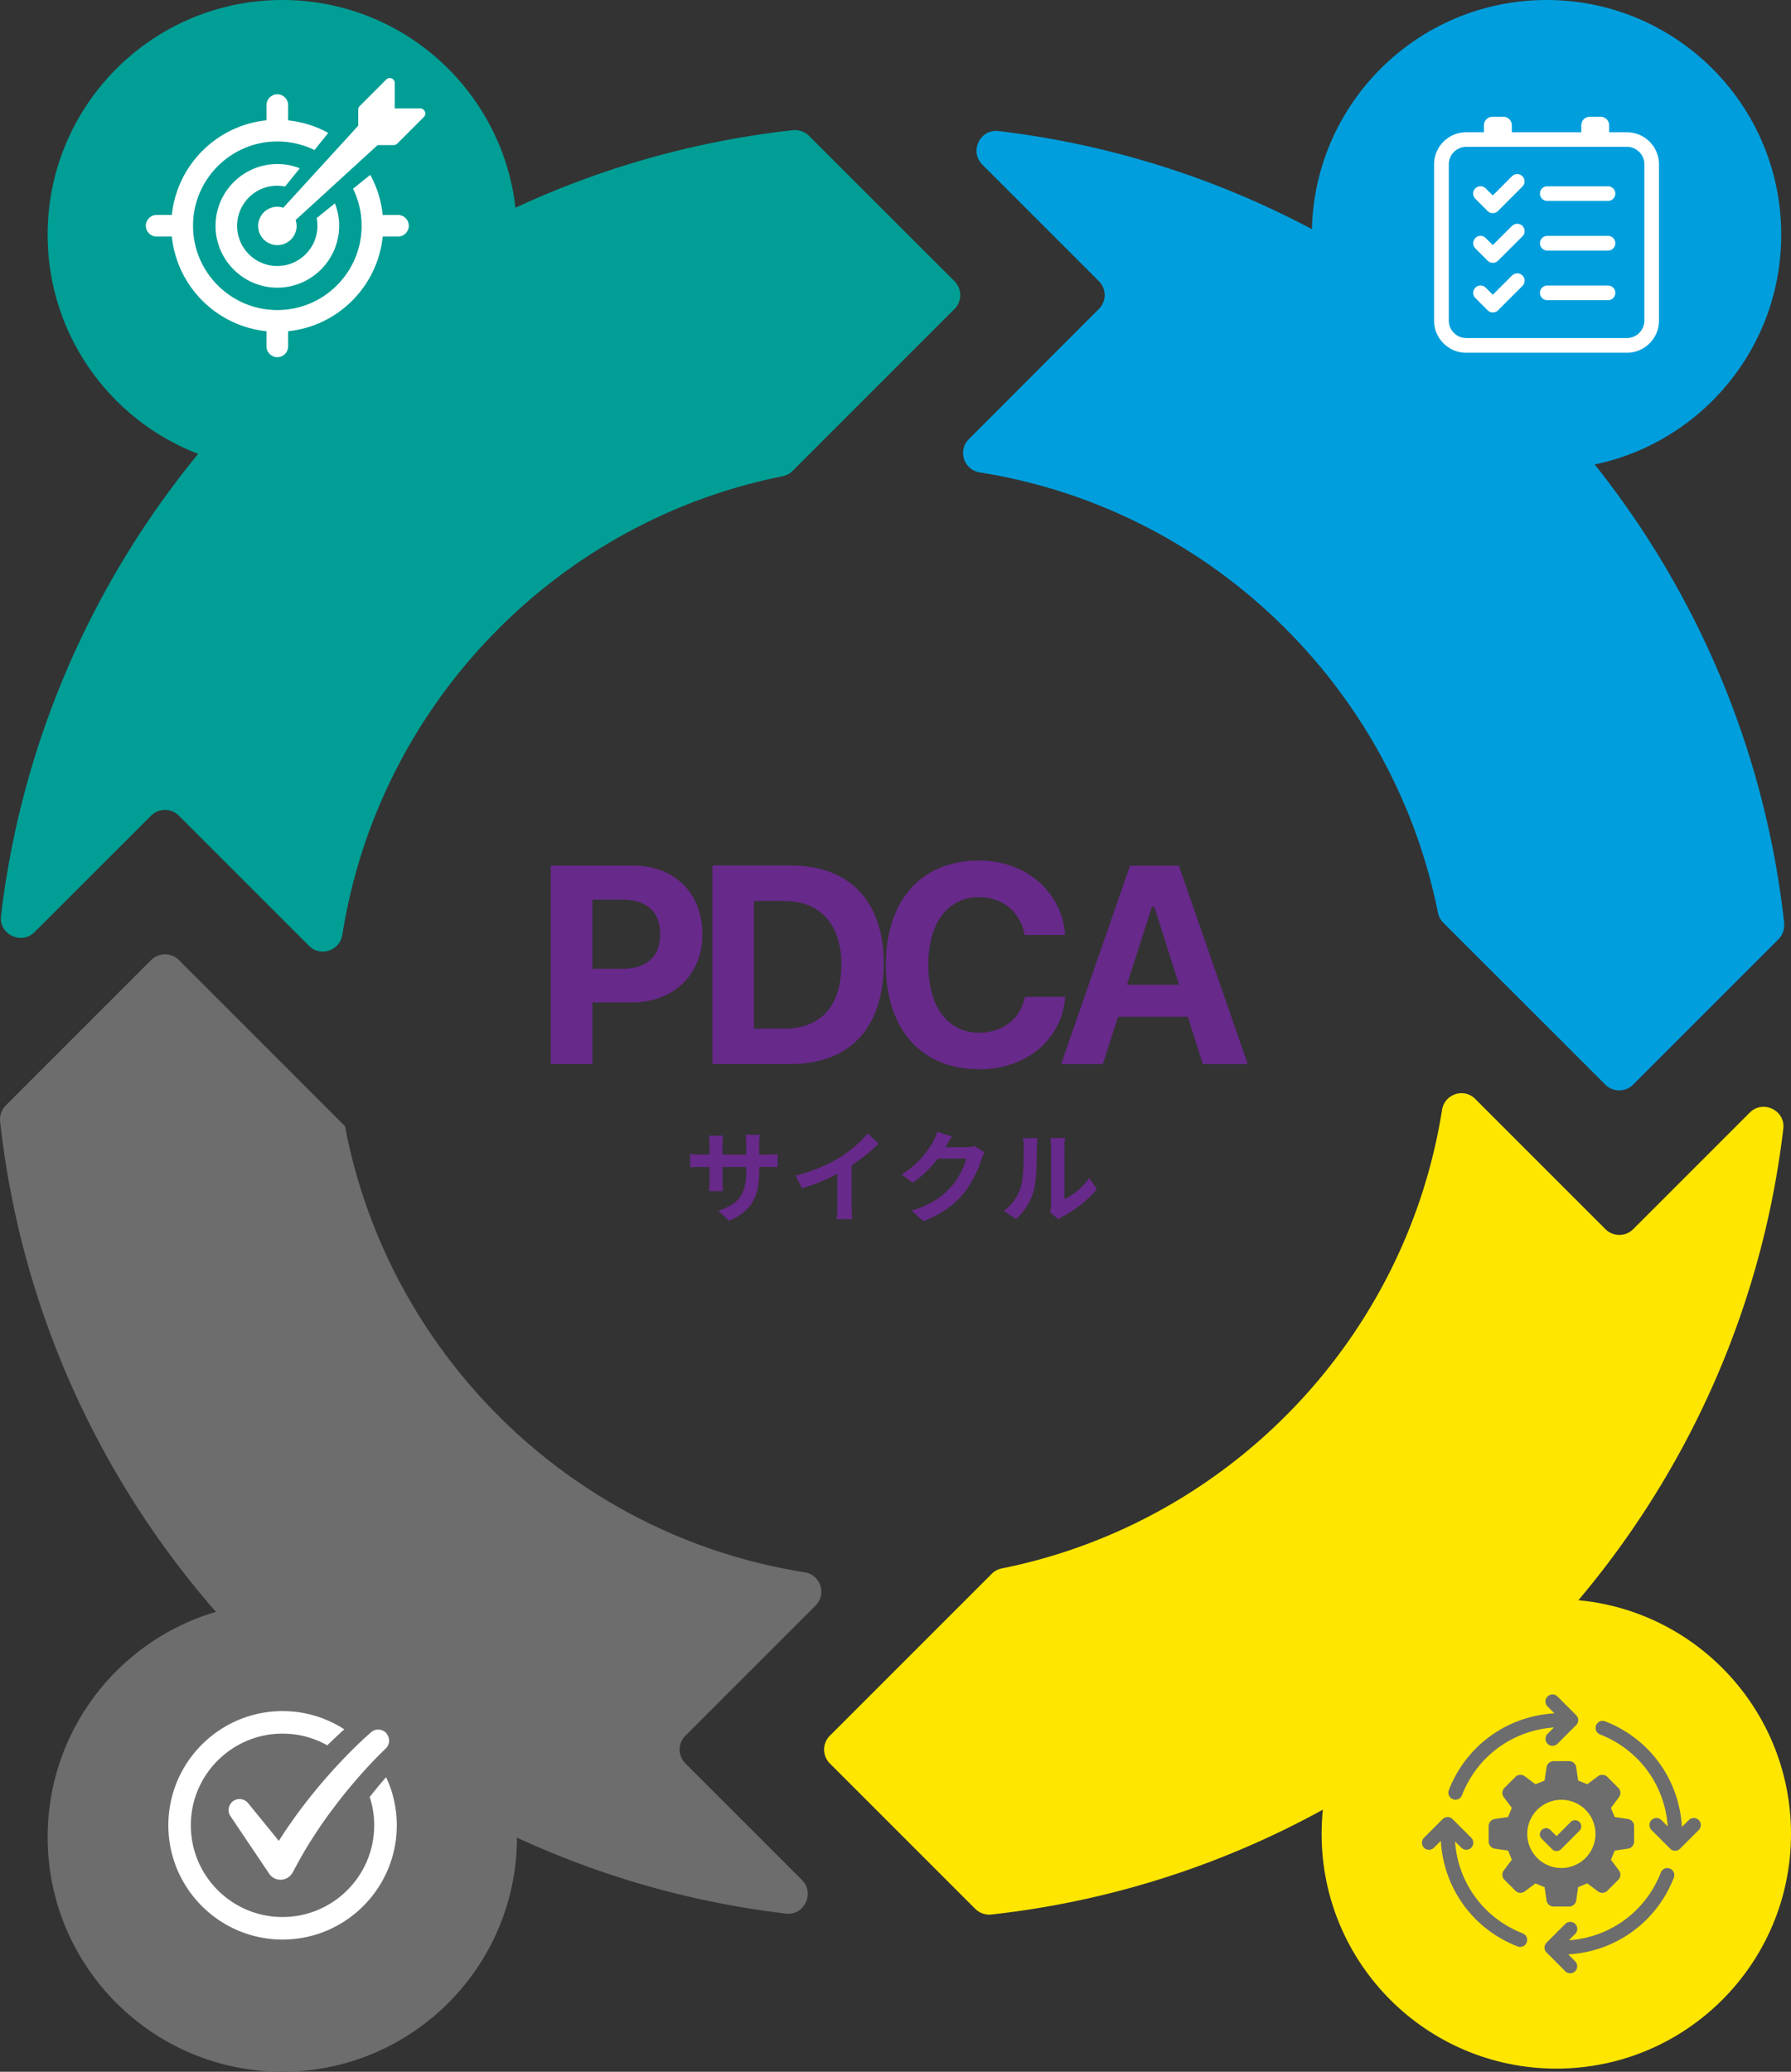
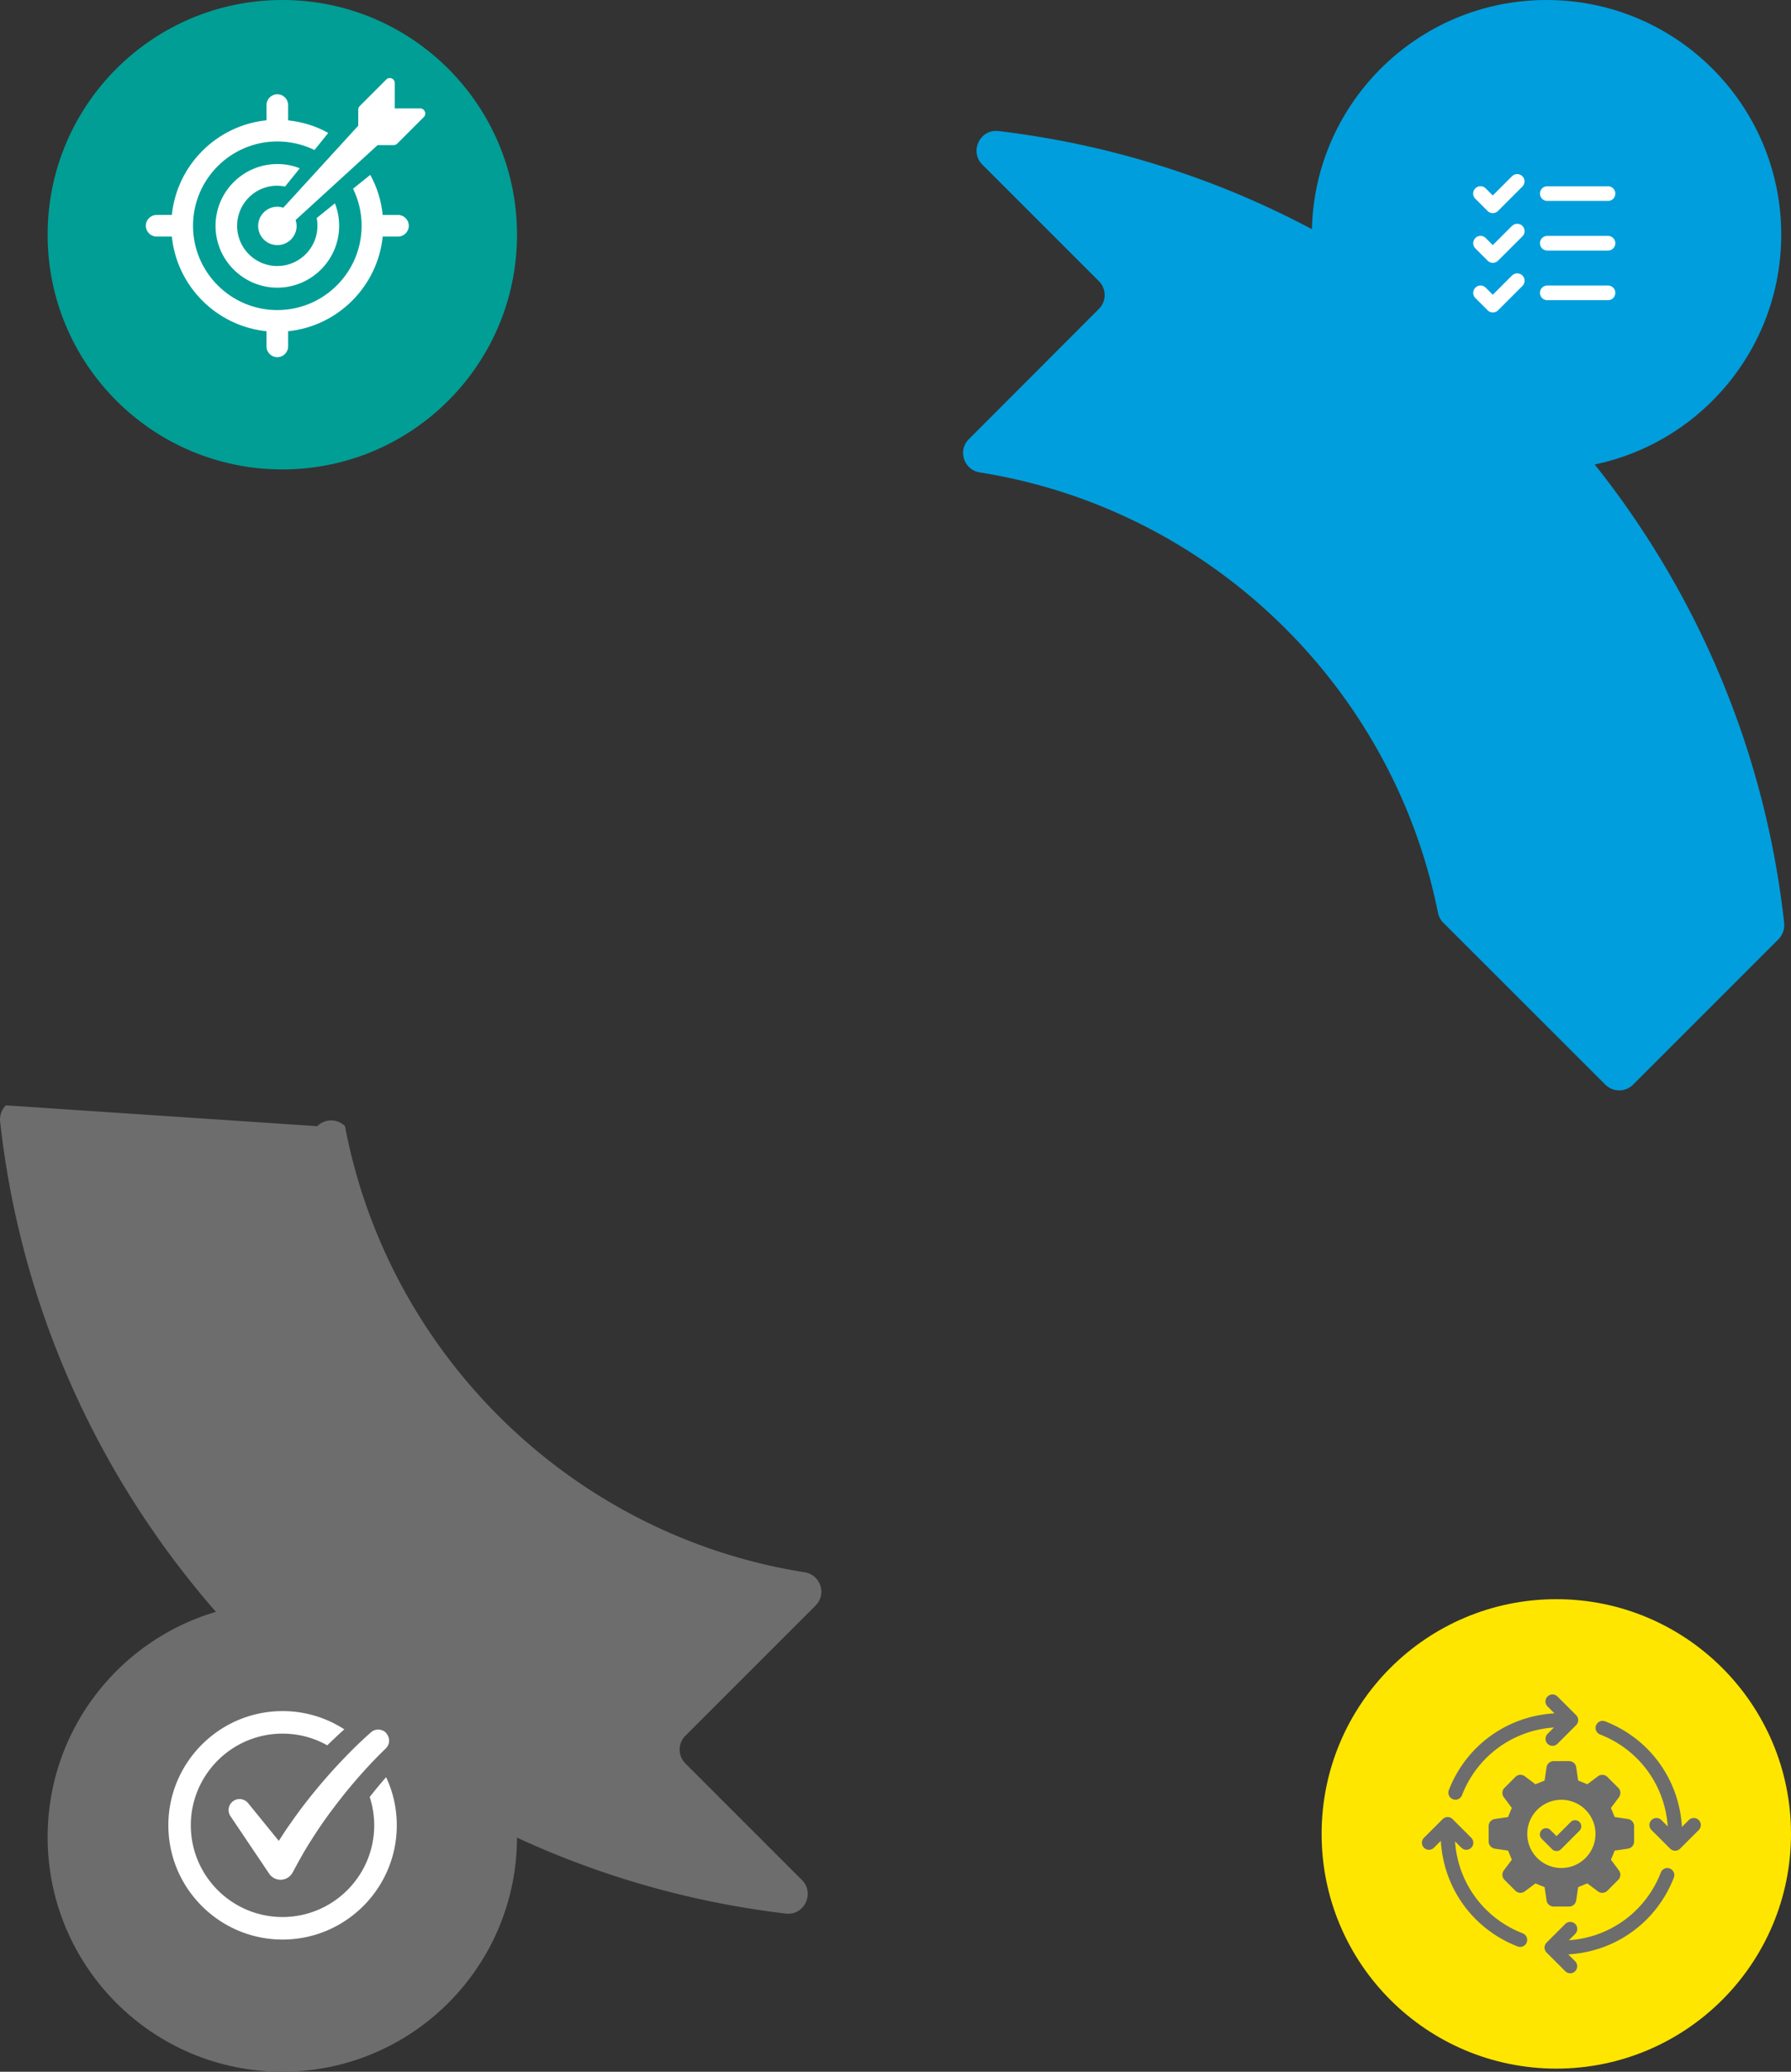
<svg xmlns="http://www.w3.org/2000/svg" id="_レイヤー_2" data-name="レイヤー 2" viewBox="0 0 286.17 331">
  <rect x="0" y="0" width="286.17" height="331" fill="#333333" stroke="none" />
  <defs>
    <style>.cls-2{fill:#009e95}.cls-3{fill:#ffe600}.cls-4,.cls-5{fill:#fff}.cls-5{fill-rule:evenodd}.cls-6{fill:#6d6d6d}.cls-7{fill:#009edc}</style>
  </defs>
  <g id="header_CTA" data-name="header&amp;amp;CTA">
-     <path d="M116.5 195.07l-1.71-1.62c3.09-1.07 4.45-2.45 4.45-6.39v-.61h-3.79v2.18c0 .71.05 1.36.06 1.68h-2.24c.05-.32.1-.96.1-1.68v-2.18h-1.36c-.8 0-1.38.03-1.73.06v-2.18c.27.05.93.14 1.73.14h1.36v-1.58c0-.46-.05-.96-.1-1.44h2.27c-.05.3-.1.82-.1 1.44v1.58h3.79v-1.68c0-.64-.05-1.17-.1-1.49h2.29c-.05.32-.11.85-.11 1.49v1.68h1.18c.85 0 1.33-.03 1.76-.11v2.13c-.35-.03-.91-.05-1.76-.05h-1.18v.53c0 3.97-.96 6.39-4.82 8.08zm17.64-10.1c1.65-1.02 3.47-2.62 4.51-3.89l1.73 1.65a28.93 28.93 0 01-4.31 3.47v6.47c0 .7.03 1.7.14 2.1h-2.53c.06-.38.11-1.39.11-2.1v-5.12c-1.65.86-3.68 1.73-5.65 2.3l-1.01-2.02c2.87-.74 5.22-1.78 7-2.87zm17-1.76s-.03.05-.05.08h3.22c.5 0 1.02-.08 1.39-.19l1.63 1.01c-.18.3-.4.75-.53 1.15-.43 1.42-1.34 3.55-2.79 5.35-1.52 1.86-3.46 3.33-6.47 4.51l-1.89-1.7c3.28-.98 5.06-2.37 6.45-3.95 1.09-1.25 2.02-3.17 2.27-4.37h-4.5c-1.07 1.39-2.47 2.8-4.03 3.87l-1.79-1.33c2.8-1.71 4.19-3.78 4.99-5.15.24-.4.58-1.14.72-1.68l2.34.77c-.37.56-.78 1.28-.98 1.63zm11.97 6.44c.45-1.38.46-4.4.46-6.34 0-.64-.05-1.07-.14-1.47h2.35c-.02.08-.11.78-.11 1.46 0 1.89-.05 5.27-.48 6.88-.48 1.81-1.49 3.38-2.85 4.59l-1.95-1.3c1.41-.99 2.27-2.46 2.72-3.83zm4.82 2.88v-9.33c0-.72-.11-1.33-.13-1.38h2.39s-.11.67-.11 1.39v8.37c1.3-.56 2.88-1.82 3.95-3.38l1.23 1.76c-1.33 1.73-3.63 3.46-5.43 4.37-.35.19-.54.35-.69.48l-1.34-1.1c.06-.3.13-.75.13-1.18zm-66.69-54.23c1.63 0 3.11.26 4.46.79s2.51 1.27 3.47 2.22 1.72 2.11 2.25 3.46.8 2.85.8 4.49-.27 3.11-.82 4.45a9.974 9.974 0 01-2.33 3.45c-1 .96-2.2 1.7-3.58 2.22-1.38.52-2.91.78-4.58.78h-6.26V170h-6.64v-31.71h13.23zm-6.59 16.48h4.81c1.92 0 3.4-.47 4.45-1.41 1.05-.94 1.57-2.3 1.57-4.09s-.52-3.19-1.56-4.13-2.52-1.41-4.44-1.41h-4.83v11.03zm31.67-16.5c2.36 0 4.46.35 6.31 1.04 1.85.7 3.4 1.71 4.67 3.05 1.27 1.34 2.23 2.98 2.9 4.92.67 1.94 1 4.15 1 6.62s-.33 4.87-.99 6.87c-.66 2-1.62 3.68-2.89 5.04s-2.82 2.4-4.67 3.11-3.96 1.07-6.33 1.07h-12.48v-31.73h12.48zm-5.84 26.06h4.79c2.94 0 5.21-.88 6.79-2.63s2.37-4.31 2.37-7.68c0-1.6-.21-3.02-.63-4.27-.42-1.25-1.02-2.31-1.8-3.17s-1.74-1.52-2.88-1.97c-1.14-.45-2.42-.67-3.86-.67h-4.79v20.39zm35.95 6.48c-2.3 0-4.37-.38-6.21-1.15-1.84-.77-3.4-1.87-4.68-3.31-1.28-1.44-2.27-3.19-2.96-5.25-.69-2.07-1.03-4.39-1.03-6.97s.34-4.9 1.03-6.95c.69-2.06 1.67-3.8 2.96-5.24 1.28-1.44 2.84-2.54 4.68-3.31 1.84-.77 3.91-1.15 6.21-1.15 1.88 0 3.62.3 5.25.89 1.63.59 3.05 1.42 4.26 2.47s2.2 2.31 2.94 3.76 1.18 3.04 1.3 4.77h-6.46a7.7 7.7 0 00-.88-2.48c-.43-.75-.96-1.38-1.59-1.91-.64-.53-1.37-.93-2.19-1.22a7.86 7.86 0 00-2.64-.43c-1.25 0-2.37.25-3.36.75s-1.85 1.22-2.55 2.15-1.24 2.07-1.62 3.41c-.37 1.33-.56 2.83-.56 4.5s.19 3.17.56 4.52c.37 1.34.91 2.48 1.62 3.41a7.2 7.2 0 002.55 2.15c1 .51 2.12.76 3.38.76.95 0 1.84-.14 2.66-.41.82-.27 1.55-.66 2.18-1.15s1.16-1.1 1.58-1.8.72-1.49.88-2.37h6.46c-.13 1.71-.57 3.28-1.31 4.7-.74 1.42-1.71 2.64-2.92 3.66s-2.63 1.81-4.25 2.37c-1.63.56-3.39.85-5.29.85zm33.36-8.37h-11.14l-2.44 7.56h-6.66l11.01-31.71h7.8l11.01 31.71h-7.18l-2.4-7.56zm-9.72-5.12h8.31l-3.93-12.44h-.4l-3.98 12.44z" fill="#67298a" />
    <path class="cls-7" d="M285.08 147.48c-7.29-66.04-59.65-118.73-125.54-126.54-2.95-.35-4.68 3.26-2.58 5.36l18.62 18.62a3.132 3.132 0 010 4.44L154.8 70.17c-1.82 1.82-.78 4.91 1.76 5.31 36.69 5.81 65.96 34.15 73.2 70.35.12.59.41 1.14.83 1.57l25.91 25.89a3.141 3.141 0 004.44 0l23.21-23.21c.68-.68 1.02-1.64.92-2.59z" />
-     <path class="cls-3" d="M279.58 177.76l-18.62 18.62a3.132 3.132 0 01-4.44 0l-20.8-20.8c-1.82-1.82-4.91-.79-5.31 1.76-5.82 36.69-34.15 65.98-70.35 73.25-.59.12-1.14.41-1.57.83l-25.89 25.89a3.132 3.132 0 000 4.44l23.21 23.21c.68.68 1.64 1.02 2.59.92 66.06-7.29 118.74-59.65 126.54-125.54.35-2.95-3.26-4.68-5.36-2.58z" />
-     <path class="cls-6" d="M109.52 277.31l20.8-20.8c1.82-1.82.78-4.91-1.76-5.31-37-5.84-66.47-34.6-73.43-71.24v-.03l-26.54-26.54a3.132 3.132 0 00-4.44 0L.94 176.6c-.68.68-1.02 1.64-.92 2.59 7.29 66.06 59.65 118.74 125.54 126.54 2.95.35 4.68-3.26 2.58-5.36l-18.62-18.62a3.132 3.132 0 010-4.44z" />
-     <path class="cls-2" d="M54.7 149.36c5.79-36.72 34.13-66.03 70.35-73.27.59-.12 1.14-.41 1.57-.83l25.89-25.89a3.132 3.132 0 000-4.44l-23.23-23.21a3.206 3.206 0 00-2.59-.92C60.64 28.11 7.97 80.47.16 146.34c-.35 2.95 3.26 4.68 5.36 2.58l18.62-18.6a3.141 3.141 0 014.44 0l20.8 20.8c1.82 1.82 4.91.78 5.31-1.76z" />
+     <path class="cls-6" d="M109.52 277.31l20.8-20.8c1.82-1.82.78-4.91-1.76-5.31-37-5.84-66.47-34.6-73.43-71.24v-.03a3.132 3.132 0 00-4.44 0L.94 176.6c-.68.68-1.02 1.64-.92 2.59 7.29 66.06 59.65 118.74 125.54 126.54 2.95.35 4.68-3.26 2.58-5.36l-18.62-18.62a3.132 3.132 0 010-4.44z" />
    <circle class="cls-7" cx="247.11" cy="37.5" r="37.5" />
    <circle class="cls-3" cx="248.67" cy="293" r="37.5" />
    <path class="cls-6" d="M266.82 298.53c-.58-.22-1.23.06-1.45.64-2.42 6.23-8.11 10.37-14.69 10.82l1.01-1.01c.44-.44.44-1.15 0-1.59-.44-.44-1.15-.44-1.59 0l-2.98 2.98c-.44.44-.44 1.15 0 1.59l2.98 2.98c.22.22.51.33.79.33s.57-.11.79-.33c.44-.44.44-1.15 0-1.59l-1.1-1.1c7.55-.43 14.1-5.14 16.87-12.26.22-.58-.06-1.23-.64-1.45zm-34.68-11.07c.13.05.27.08.41.08.45 0 .87-.27 1.05-.72 2.42-6.23 8.11-10.37 14.69-10.82l-1.01 1.01a1.123 1.123 0 00.79 1.92c.28 0 .57-.11.79-.33l2.98-2.98c.44-.44.44-1.15 0-1.59l-2.98-2.98c-.44-.44-1.15-.44-1.59 0-.44.44-.44 1.15 0 1.59l1.1 1.1c-7.55.43-14.1 5.14-16.87 12.26-.22.58.06 1.23.64 1.45zm11.17 21.43c-6.23-2.42-10.37-8.11-10.82-14.69l1.01 1.01c.22.22.51.33.79.33s.57-.11.79-.33c.44-.44.44-1.15 0-1.59l-2.98-2.98c-.44-.44-1.15-.44-1.59 0l-2.98 2.98c-.44.44-.44 1.15 0 1.59s1.15.44 1.59 0l1.1-1.1c.43 7.55 5.14 14.1 12.26 16.87.13.05.27.08.41.08.45 0 .87-.27 1.05-.72.22-.58-.06-1.23-.64-1.45zm12.34-31.78c6.23 2.42 10.37 8.11 10.82 14.69l-1.01-1.01c-.22-.22-.51-.33-.79-.33s-.57.11-.79.33c-.44.44-.44 1.15 0 1.59l2.98 2.98c.44.44 1.15.44 1.59 0l2.98-2.98c.44-.44.44-1.15 0-1.59s-1.15-.44-1.59 0l-1.1 1.1c-.43-7.55-5.14-14.1-12.26-16.87a1.15 1.15 0 00-.41-.08c-.45 0-.87.27-1.05.72-.22.58.06 1.23.64 1.45zm-8.54 26.52c.08.56.57.98 1.14.98h2.46c.57 0 1.05-.42 1.14-.98l.31-2.12c.64-.27.81-.34 1.46-.6l1.71 1.28c.46.34 1.1.29 1.5-.11l1.74-1.74c.4-.4.45-1.04.11-1.5l-1.28-1.72c.27-.64.34-.81.6-1.45l2.12-.31c.56-.08.98-.57.98-1.14v-2.46c0-.57-.42-1.05-.98-1.14l-2.12-.31c-.27-.64-.34-.81-.6-1.46l1.28-1.71c.34-.46.3-1.1-.11-1.5l-1.74-1.74c-.4-.4-1.04-.45-1.5-.11l-1.71 1.28c-.64-.27-.81-.34-1.46-.6l-.31-2.12c-.08-.56-.57-.98-1.14-.98h-2.46c-.57 0-1.05.42-1.14.98l-.31 2.12c-.64.27-.81.34-1.46.6l-1.71-1.28c-.46-.34-1.1-.3-1.5.11l-1.74 1.74c-.4.4-.45 1.04-.11 1.5l1.28 1.71c-.27.64-.34.81-.6 1.46l-2.12.31c-.56.08-.98.57-.98 1.14v2.46c0 .57.42 1.05.98 1.14l2.12.31c.27.64.34.81.6 1.46l-1.28 1.71c-.34.46-.29 1.1.11 1.5l1.74 1.74c.4.4 1.04.45 1.5.11l1.71-1.28c.64.27.81.34 1.46.6l.31 2.12zM244.03 293a5.45 5.45 0 1110.9 0 5.45 5.45 0 01-10.9 0z" />
    <path class="cls-6" d="M252.66 291.8c0-.26-.1-.51-.29-.7a.984.984 0 00-1.4 0l-2.26 2.26-.98-.98c-.19-.19-.44-.29-.7-.29s-.51.1-.7.29-.29.44-.29.7.1.51.29.7l1.68 1.68c.37.37 1.03.37 1.4 0l2.96-2.96c.19-.19.29-.44.29-.7z" />
-     <path class="cls-5" d="M259.94 21.13h-2.83v-1.11c0-.76-.61-1.37-1.37-1.37h-1.71c-.76 0-1.37.61-1.37 1.37v1.11h-11.1v-1.11c0-.76-.61-1.37-1.37-1.37h-1.71c-.76 0-1.37.61-1.37 1.37v1.11h-2.83c-2.84 0-5.14 2.3-5.14 5.14v24.95c0 2.84 2.3 5.14 5.14 5.14h25.66c2.84 0 5.14-2.3 5.14-5.14V26.27c0-2.84-2.3-5.14-5.14-5.14zm2.8 30.08a2.8 2.8 0 01-2.79 2.8h-25.66c-1.54 0-2.8-1.25-2.8-2.8V26.26c0-1.54 1.25-2.8 2.8-2.8h25.66c1.54 0 2.79 1.25 2.79 2.79V51.2z" />
    <path class="cls-5" d="M241.59 28.16l-3.07 3.07-1.13-1.13a1.17 1.17 0 00-1.66 0c-.46.46-.46 1.2 0 1.65l1.96 1.96c.22.22.52.34.83.34s.61-.12.83-.34l3.9-3.9c.46-.46.46-1.2 0-1.65-.46-.46-1.2-.46-1.65 0zm0 7.93l-3.07 3.07-1.13-1.13c-.46-.46-1.2-.46-1.65 0-.46.46-.46 1.2 0 1.66l1.96 1.96c.23.23.53.34.83.34s.6-.11.83-.34l3.9-3.89c.46-.46.46-1.2 0-1.66-.46-.46-1.2-.46-1.65 0zm0 7.93l-3.07 3.07-1.13-1.13c-.46-.46-1.2-.46-1.65 0-.46.46-.46 1.2 0 1.66l1.96 1.96c.23.23.53.34.83.34s.6-.11.83-.34l3.9-3.9c.46-.46.46-1.2 0-1.66-.46-.46-1.2-.46-1.65 0zm15.34-14.26h-9.7c-.65 0-1.17.52-1.17 1.17s.52 1.17 1.17 1.17h9.7c.65 0 1.17-.52 1.17-1.17s-.52-1.17-1.17-1.17zm0 7.93h-9.7c-.65 0-1.17.52-1.17 1.17s.52 1.17 1.17 1.17h9.7c.65 0 1.17-.52 1.17-1.17s-.52-1.17-1.17-1.17zm0 7.93h-9.7c-.65 0-1.17.52-1.17 1.17s.52 1.17 1.17 1.17h9.7c.65 0 1.17-.52 1.17-1.17s-.52-1.17-1.17-1.17z" />
    <circle class="cls-2" cx="45.11" cy="37.5" r="37.5" />
    <path class="cls-4" d="M44.31 29.68c.42 0 .84.04 1.24.12l2.35-2.91a9.554 9.554 0 00-3.59-.68c-5.44 0-9.87 4.43-9.87 9.87s4.43 9.88 9.87 9.88 9.88-4.44 9.88-9.88c0-1.26-.23-2.47-.68-3.59l-2.91 2.35c.09.4.12.82.12 1.24 0 3.54-2.88 6.42-6.42 6.42s-6.41-2.88-6.41-6.42 2.87-6.41 6.41-6.41z" />
    <path class="cls-4" d="M67.87 17.81a.796.796 0 00-.74-.49h-4.05v-4.05c0-.32-.2-.62-.49-.74a.82.82 0 00-.87.17l-4.25 4.25c-.15.15-.23.35-.23.57v2.56L45.26 33.19c-.3-.1-.61-.16-.94-.16-1.69 0-3.07 1.37-3.07 3.07s1.37 3.06 3.07 3.06 3.07-1.37 3.07-3.06c0-.33-.07-.65-.16-.94l13.11-11.98h2.56c.21 0 .42-.08.57-.23l4.25-4.25c.23-.23.3-.57.17-.87z" />
    <path class="cls-4" d="M63.59 34.35h-2.44c-.23-2.3-.92-4.48-1.99-6.41l-2.75 2.21c.88 1.78 1.37 3.8 1.37 5.92 0 7.43-6.04 13.47-13.47 13.47S30.84 43.5 30.84 36.07 36.88 22.6 44.31 22.6c2.13 0 4.14.49 5.94 1.37l2.2-2.73c-1.93-1.08-4.1-1.77-6.41-2.01v-2.44c0-.96-.78-1.73-1.73-1.73s-1.73.78-1.73 1.73v2.43c-7.96.81-14.31 7.16-15.12 15.12h-2.43c-.96 0-1.73.78-1.73 1.73s.78 1.73 1.73 1.73h2.43c.81 7.96 7.16 14.31 15.12 15.12v2.42c0 .96.78 1.73 1.73 1.73s1.73-.78 1.73-1.73v-2.42c7.96-.81 14.3-7.17 15.11-15.12h2.44c.96 0 1.73-.78 1.73-1.73s-.78-1.73-1.73-1.73z" />
    <circle class="cls-6" cx="45.11" cy="293.5" r="37.5" />
    <path class="cls-4" d="M61.69 283.94c-.63.72-1.24 1.45-1.85 2.2-.26.32-.51.64-.77.96.47 1.42.72 2.95.72 4.53 0 8.08-6.57 14.65-14.65 14.65s-14.65-6.57-14.65-14.65 6.57-14.65 14.65-14.65c2.59 0 5.03.67 7.15 1.87.74-.72 1.49-1.43 2.25-2.13l.48-.42a18.044 18.044 0 00-9.87-2.92c-10.06 0-18.25 8.19-18.25 18.25s8.19 18.25 18.25 18.25 18.25-8.19 18.25-18.25c0-2.75-.61-5.36-1.71-7.69z" />
    <path class="cls-4" d="M61.75 276.93c-.64-.73-1.75-.8-2.47-.16-1.69 1.48-3.2 2.98-4.7 4.56a87.149 87.149 0 00-4.3 4.88 79.587 79.587 0 00-3.93 5.2c-.63.88-1.22 1.79-1.8 2.71l-4.91-6.04c-.57-.69-1.58-.86-2.34-.35-.8.54-1.02 1.63-.48 2.43l6.19 9.2a2.185 2.185 0 003.66-.05l.13-.21c.96-1.8 1.95-3.6 3.08-5.33a69.97 69.97 0 013.54-5.08c1.24-1.65 2.55-3.26 3.92-4.82 1.36-1.55 2.81-3.09 4.25-4.47l.04-.04c.68-.65.73-1.71.1-2.42z" />
  </g>
</svg>